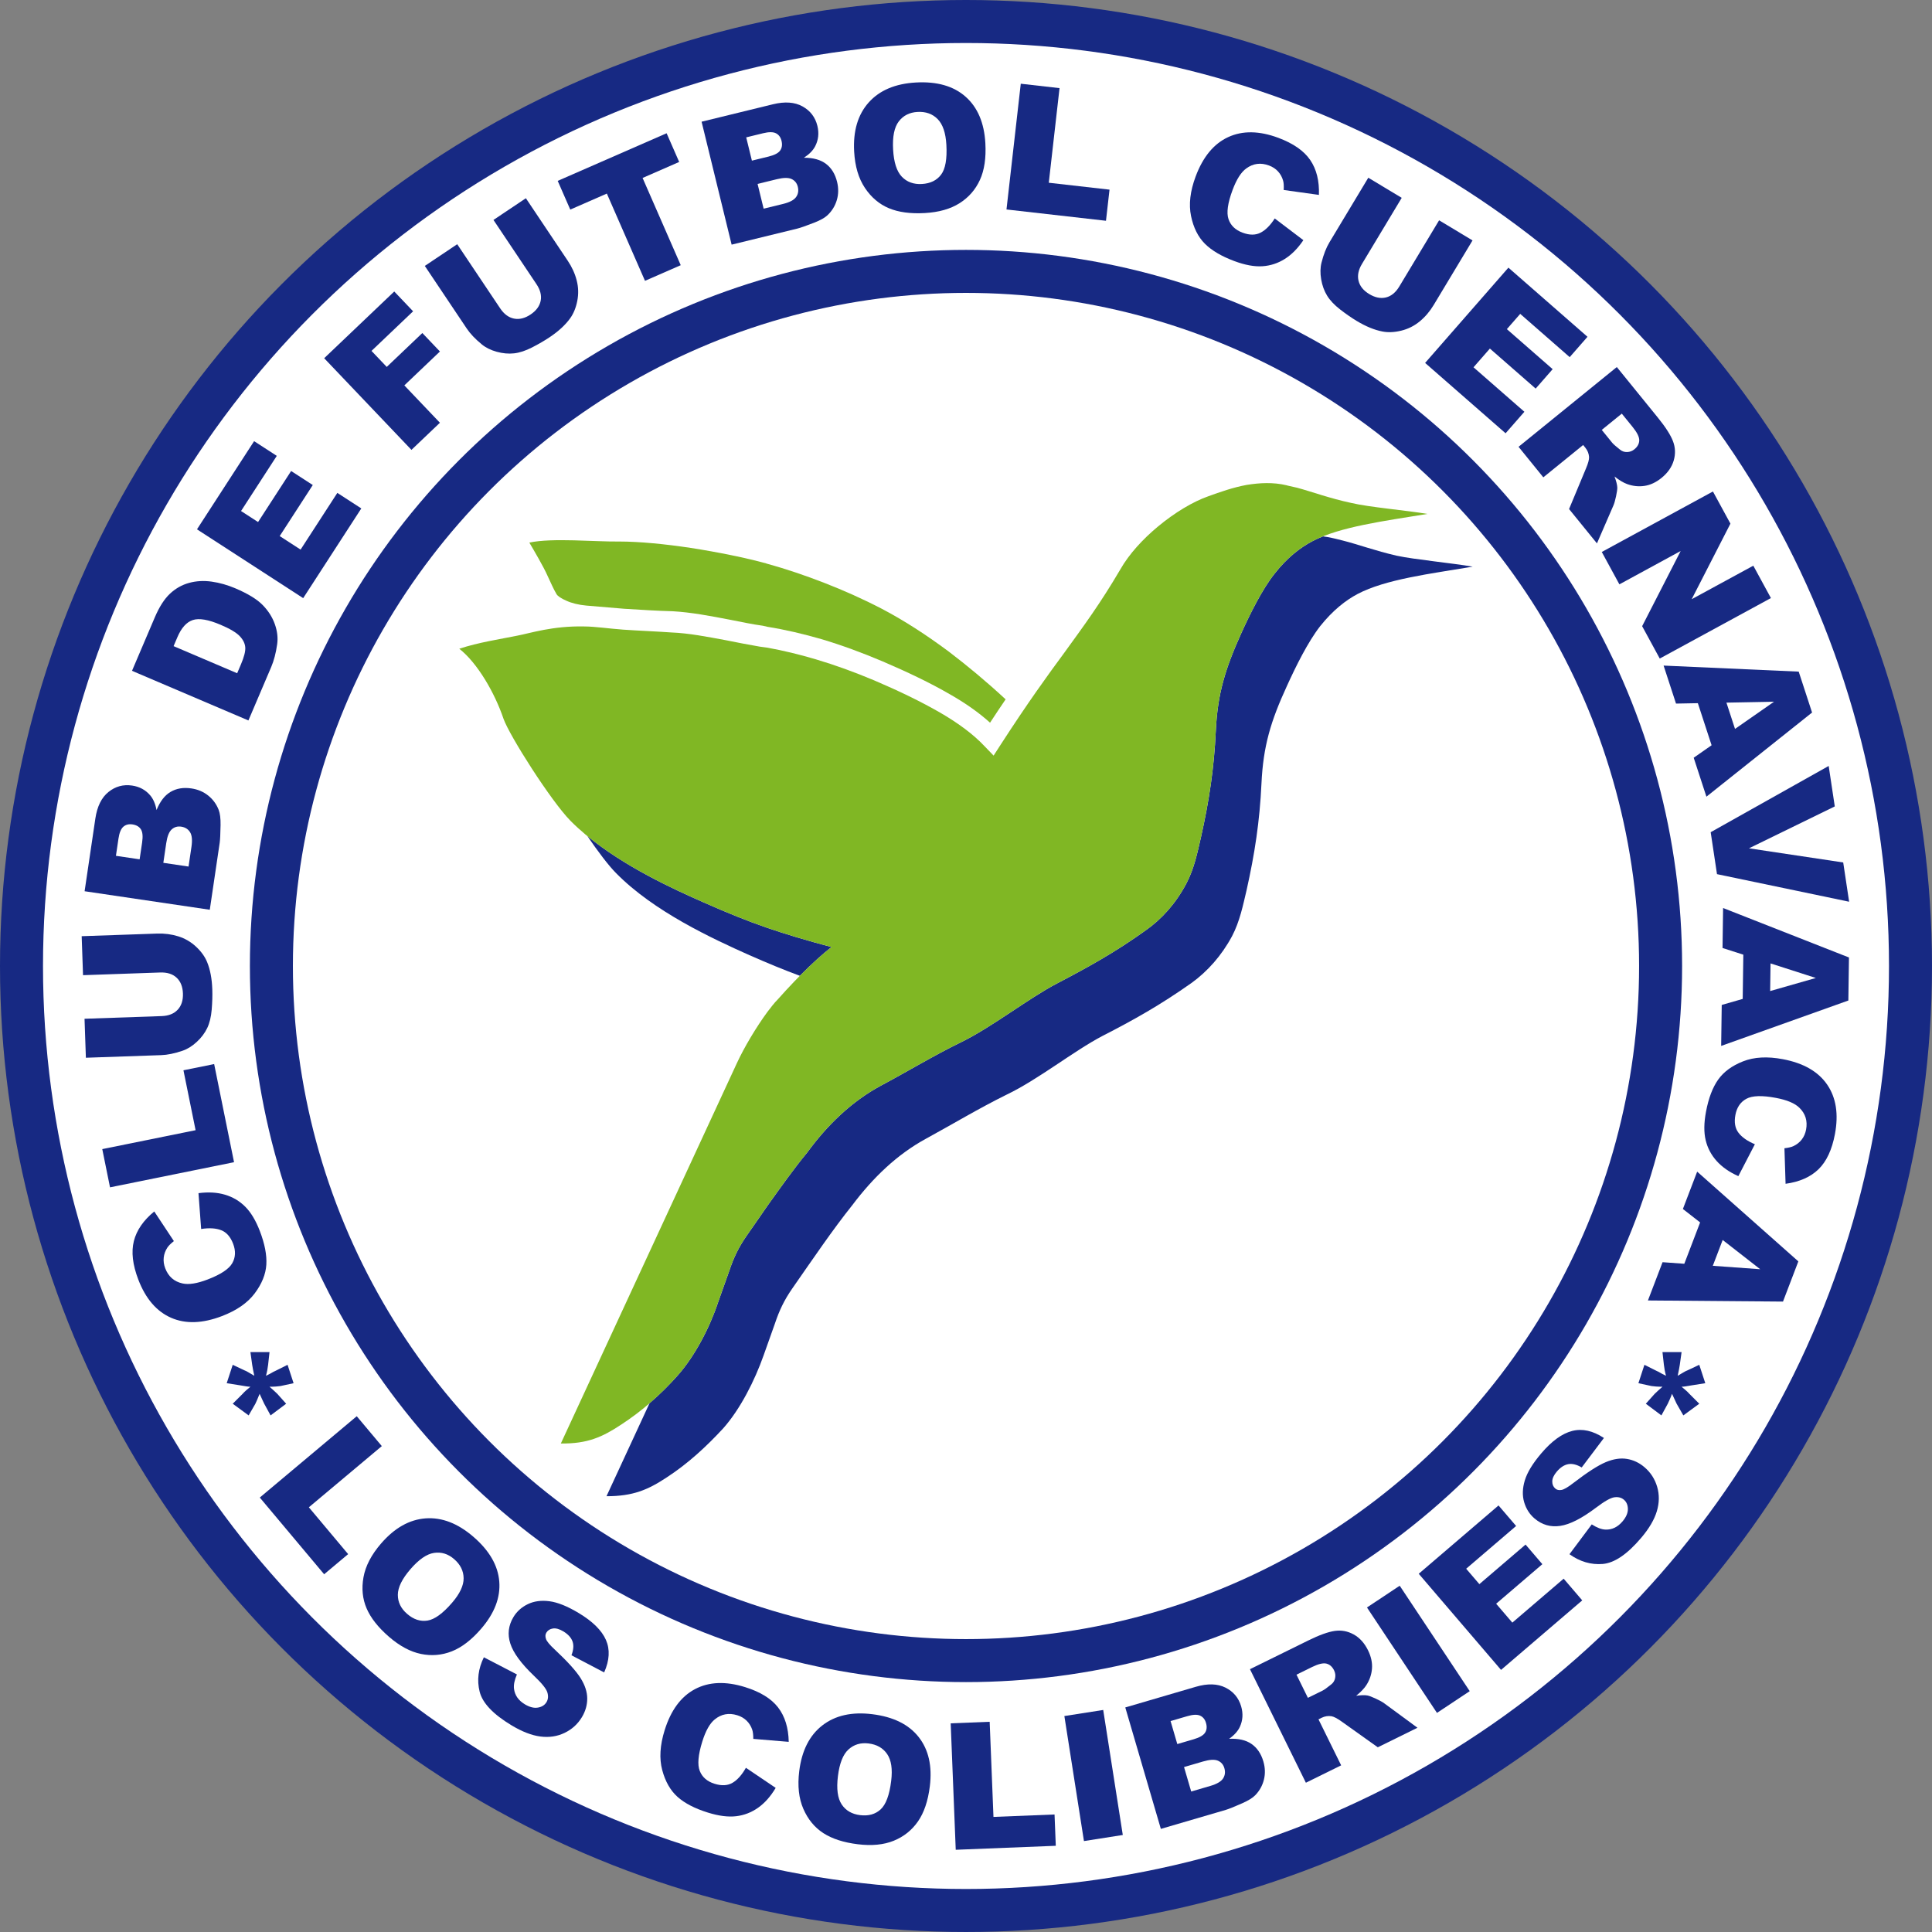
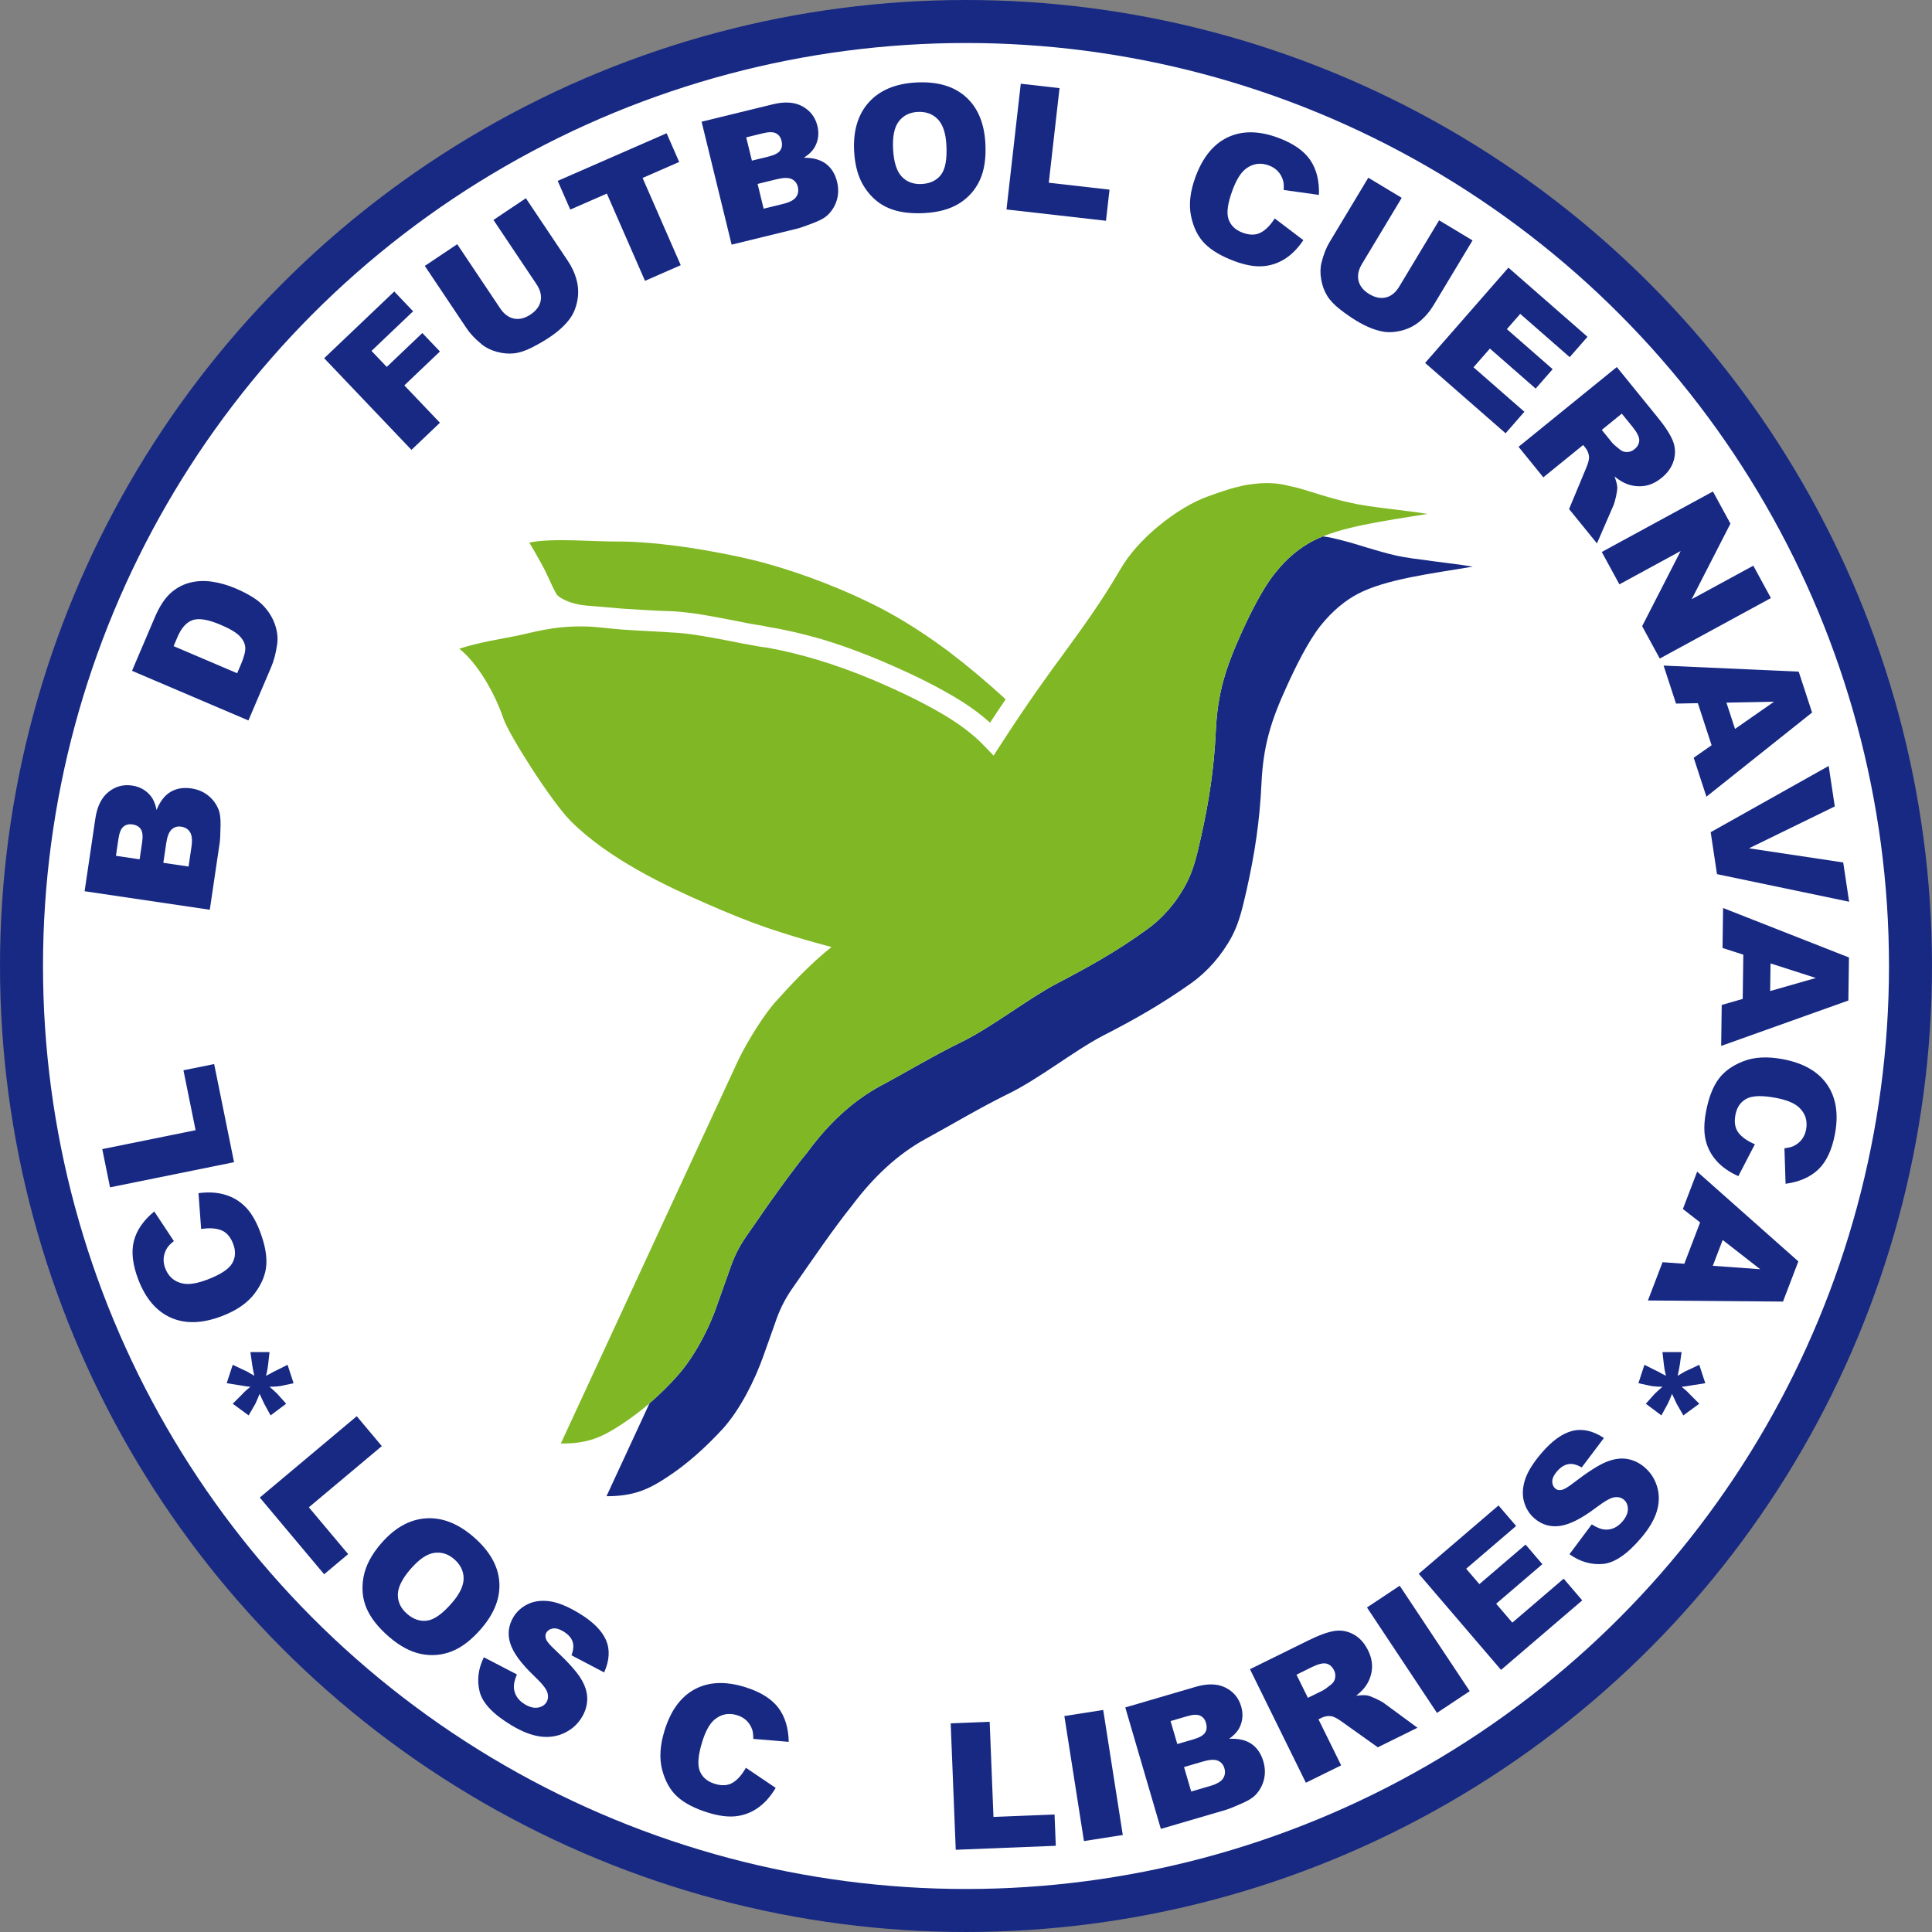
<svg xmlns="http://www.w3.org/2000/svg" version="1.0" id="HQFL" x="0px" y="0px" width="570.023px" height="570.023px" viewBox="0 0 570.023 570.023" enable-background="new 0 0 570.023 570.023" xml:space="preserve">
  <rect x="0" y="0" width="570.023" height="570.023" fill="#808080" stroke="none" />
  <circle fill="#172983" cx="285.011" cy="285.011" r="285.011" />
  <circle fill="#FFFFFF" cx="285.011" cy="285.011" r="272.324" />
-   <circle fill="#172983" cx="285.011" cy="285.011" r="211.282" />
  <circle fill="#FFFFFF" cx="285.011" cy="285.011" r="198.594" />
  <path fill="#172983" d="M496.139,398.918H490.5l0.419,3.758c0.103,0.94,0.312,2.087,0.626,3.237  c-0.626-0.314-1.045-0.524-1.255-0.629c-0.73-0.416-1.251-0.73-1.565-0.833l-3.549-1.775l-1.775,5.429l3.862,0.836  c0.731,0.104,1.776,0.207,3.237,0.207c-0.94,0.835-1.671,1.464-2.297,2.09l-2.611,2.923l4.594,3.443l1.881-3.443  c0.209-0.521,0.73-1.462,1.252-2.923c0.73,1.565,1.149,2.503,1.359,2.923l1.982,3.443l4.698-3.443l-2.923-2.923  c-0.73-0.836-1.566-1.462-2.297-2.09c0.73,0,1.772-0.207,3.027-0.417l3.968-0.626l-1.775-5.429l-3.549,1.671  c-0.419,0.104-1.359,0.73-2.82,1.566c0.313-1.462,0.523-2.507,0.625-3.237L496.139,398.918z" />
  <path fill="#172983" d="M79.522,409.148c1.461,0,2.505-0.103,3.235-0.207l3.863-0.836l-1.774-5.429l-3.55,1.775  c-0.313,0.103-0.835,0.417-1.566,0.833c-0.208,0.104-0.626,0.314-1.252,0.629c0.313-1.15,0.521-2.297,0.626-3.237l0.418-3.758  h-5.637l0.521,3.758c0.105,0.73,0.313,1.775,0.627,3.237c-1.463-0.836-2.402-1.462-2.819-1.566l-3.55-1.671l-1.774,5.429  l3.968,0.626c1.251,0.21,2.296,0.417,3.027,0.417c-0.731,0.628-1.566,1.254-2.297,2.09l-2.924,2.923l4.698,3.443l1.984-3.443  c0.208-0.42,0.625-1.357,1.253-2.923c0.626,1.461,1.148,2.401,1.356,2.923l1.879,3.443l4.593-3.443l-2.609-2.923  C81.193,410.612,80.46,409.983,79.522,409.148z" />
-   <path fill="#172983" d="M245.339,279.419c-7.517-1.984-13.362-3.758-18.896-5.637c-6.055-2.087-11.693-4.384-18.793-7.516  c-9.434-4.133-23.499-10.671-34.359-19.598c3.139,4.579,6.276,8.738,8.469,10.932c11.171,11.379,28.396,19.314,39.358,24.221  c5.53,2.424,10.209,4.36,14.875,6.083C239.734,284.122,242.895,281.321,245.339,279.419z" />
  <path fill="#172983" d="M412.066,163.953c-6.369-1.463-11.379-3.342-15.973-4.49c-1.671-0.417-2.923-0.73-3.027-0.73  c-0.907-0.215-1.821-0.368-2.735-0.48c-1.1,0.44-2.142,0.91-3.11,1.42c-3.551,1.879-7.414,4.802-11.172,9.605  c-3.653,4.594-7.205,11.797-9.813,17.539c-4.698,10.44-6.995,17.749-7.516,28.815c-0.524,11.171-1.985,20.671-4.387,31.424  c-1.043,4.489-1.982,9.188-4.279,13.573c-3.133,5.95-7.31,10.543-11.903,13.781c-9.289,6.681-17.329,11.067-26.307,15.764  c-8.562,4.49-19.104,12.842-28.293,17.331c-8.144,3.968-15.66,8.561-23.7,12.84c-8.665,4.698-15.763,11.589-21.715,19.733  c-3.966,4.801-7.724,10.125-11.692,15.659c-1.984,2.922-4.072,5.848-6.16,8.875c-2.401,3.444-3.863,6.576-5.116,10.334l-3.34,9.396  c-2.506,7.517-6.89,15.868-11.903,21.507c-2.579,2.91-5.344,5.632-8.285,8.165L178.94,441.45c7.831,0,12.214-1.881,17.748-5.534  c6.265-4.072,11.692-9.082,16.704-14.511c5.011-5.639,9.292-14.096,11.901-21.507l3.342-9.396c1.252-3.758,2.715-6.891,5.115-10.337  c6.265-8.978,11.902-17.329,17.749-24.636c6.055-8.04,13.155-14.931,21.819-19.629c8.039-4.384,15.453-8.873,23.699-12.945  c9.188-4.384,19.731-12.841,28.292-17.329c8.978-4.594,17.019-9.085,26.31-15.661c4.594-3.342,8.769-7.936,11.9-13.781  c2.297-4.385,3.237-9.187,4.282-13.572c2.401-10.753,3.863-20.255,4.384-31.424c0.521-11.067,2.716-18.375,7.517-28.814  c2.611-5.744,6.159-12.947,9.815-17.645c3.759-4.697,7.517-7.621,11.065-9.5c8.142-4.281,21.297-5.95,33.93-8.039  C428.563,166.145,417.39,165.102,412.066,163.953z" />
  <path fill="#80B724" d="M398.705,148.397c-6.369-1.357-11.382-3.236-15.976-4.489c-1.772-0.418-2.923-0.627-3.132-0.731  c-3.965-0.94-7.933-0.73-11.796-0.104c-3.968,0.73-7.83,2.088-11.277,3.34c-4.488,1.566-9.918,4.803-14.928,8.979  c-4.384,3.653-8.456,8.039-11.067,12.632c-5.95,10.127-10.753,16.6-16.493,24.534c-5.013,6.786-10.754,14.721-18.794,27.144  l-2.087,3.237l-2.713-2.819c-3.237-3.445-7.728-6.786-13.156-9.918c-5.637-3.236-12.111-6.368-19.21-9.396  c-5.952-2.506-11.693-4.593-17.331-6.264c-4.906-1.461-9.709-2.61-14.303-3.445c-0.834-0.104-1.566-0.209-2.297-0.313  c-3.653-0.627-6.785-1.253-9.917-1.879c-5.637-1.045-10.961-2.089-16.078-2.297c-4.489-0.314-9.709-0.522-14.303-0.835  c-4.279-0.313-8.352-0.94-11.484-0.94c-9.291-0.208-15.868,1.983-19.73,2.714c-5.116,1.043-11.484,1.984-17.123,3.863  c5.324,4.176,10.44,12.945,13.05,20.671c1.776,5.011,13.99,24.221,19.732,30.068c11.171,11.276,28.396,19.314,39.358,24.118  c7.1,3.132,12.737,5.429,18.792,7.516c5.534,1.879,11.38,3.653,18.897,5.637c-3.758,2.924-9.188,7.934-15.868,15.453  c-1.045,1.042-1.984,2.297-3.029,3.653c-3.445,4.698-6.89,10.543-8.978,15.032l-51.992,112.335  c7.831,0.105,12.214-1.88,17.748-5.533c6.265-4.073,11.797-8.978,16.704-14.512c5.011-5.639,9.396-13.99,11.901-21.507l3.342-9.396  c1.253-3.758,2.715-6.89,5.115-10.334c2.089-3.027,4.177-5.953,6.16-8.875c3.968-5.534,7.726-10.858,11.693-15.659  c5.95-8.145,13.05-15.035,21.715-19.733c8.039-4.279,15.556-8.872,23.7-12.84c9.189-4.489,19.732-12.841,28.293-17.331  c8.978-4.697,17.018-9.083,26.307-15.764c4.594-3.237,8.771-7.831,11.903-13.781c2.297-4.385,3.236-9.084,4.279-13.573  c2.401-10.753,3.862-20.253,4.387-31.424c0.521-11.066,2.817-18.375,7.516-28.815c2.608-5.742,6.16-12.945,9.813-17.539  c3.758-4.803,7.621-7.726,11.172-9.605c8.143-4.28,21.192-5.951,33.928-8.039C415.093,150.589,403.924,149.65,398.705,148.397z" />
  <path fill="#80B724" d="M164.221,175.332c0.313,0.523,1.356,1.253,2.818,1.879c1.566,0.73,3.655,1.253,5.952,1.461  c2.297,0.209,6.473,0.522,11.171,0.94c4.907,0.313,10.021,0.626,14.302,0.731c5.429,0.313,10.963,1.356,16.913,2.505  c3.237,0.627,6.577,1.358,9.709,1.775c0.417,0.104,0.939,0.208,1.356,0.313c5.221,0.835,10.545,2.089,15.974,3.653  c5.95,1.776,11.902,3.968,18.062,6.578c7.308,3.132,14.093,6.369,19.835,9.709c4.595,2.61,8.563,5.429,11.797,8.352  c1.671-2.505,3.132-4.802,4.594-6.89c-5.636-5.22-11.275-9.918-16.913-14.199c-6.473-4.801-13.05-9.082-19.626-12.527  c-5.639-2.924-11.276-5.429-16.913-7.621c-5.639-2.193-11.171-4.072-16.81-5.638c-0.104,0-0.208,0-0.313-0.104  c-6.055-1.671-14.303-3.342-22.342-4.594c-7.621-1.148-15.242-1.88-20.984-1.88c-7.099,0.105-19.835-1.148-26.623,0.314  c1.463,2.505,4.177,7.099,5.326,9.708C162.445,171.782,163.281,173.766,164.221,175.332z" />
  <path fill="#172983" d="M59.347,362.606l-0.786-10.57c2.899-0.384,5.501-0.235,7.803,0.447c2.305,0.681,4.297,1.857,5.979,3.533  c1.681,1.675,3.122,4.075,4.321,7.198c1.455,3.793,2.091,7.101,1.913,9.926c-0.178,2.826-1.319,5.643-3.422,8.452  c-2.101,2.808-5.315,5.041-9.642,6.7c-5.765,2.212-10.785,2.378-15.059,0.495c-4.274-1.88-7.489-5.627-9.643-11.243  c-1.685-4.391-2.123-8.185-1.315-11.379c0.809-3.192,2.814-6.105,6.017-8.735l5.789,8.747c-0.935,0.74-1.582,1.385-1.936,1.937  c-0.595,0.917-0.95,1.894-1.062,2.931c-0.111,1.037,0.038,2.094,0.449,3.166c0.932,2.428,2.626,3.914,5.083,4.454  c1.832,0.42,4.305,0.031,7.42-1.163c3.86-1.481,6.283-3.082,7.266-4.8c0.983-1.717,1.068-3.633,0.256-5.75  c-0.787-2.053-1.96-3.384-3.519-3.99C63.701,362.355,61.729,362.237,59.347,362.606z" />
  <path fill="#172983" d="M32.46,350.316l-2.286-11.279l27.534-5.581l-3.583-17.675l9.06-1.836l5.869,28.954L32.46,350.316z" />
-   <path fill="#172983" d="M24.498,287.72l-0.398-11.502l22.231-0.771c2.205-0.075,4.297,0.198,6.279,0.818  c1.982,0.622,3.733,1.644,5.25,3.064c1.517,1.422,2.601,2.93,3.25,4.525c0.909,2.219,1.418,4.901,1.527,8.05  c0.063,1.821,0.004,3.813-0.175,5.974c-0.18,2.161-0.622,3.979-1.327,5.452c-0.705,1.472-1.732,2.832-3.08,4.079  c-1.348,1.249-2.752,2.12-4.214,2.613c-2.349,0.797-4.438,1.228-6.27,1.29l-22.231,0.77l-0.398-11.502l22.767-0.789  c2.036-0.07,3.606-0.693,4.712-1.871c1.105-1.177,1.623-2.777,1.553-4.797c-0.069-2-0.687-3.553-1.854-4.649  c-1.167-1.1-2.786-1.614-4.855-1.544L24.498,287.72z" />
  <path fill="#172983" d="M24.962,262.953l3.171-21.441c0.529-3.573,1.818-6.188,3.866-7.839c2.05-1.652,4.378-2.286,6.983-1.9  c2.186,0.323,3.961,1.283,5.323,2.875c0.91,1.063,1.536,2.515,1.882,4.354c1.032-2.558,2.415-4.349,4.152-5.372  c1.737-1.021,3.781-1.359,6.128-1.012c1.913,0.282,3.566,0.984,4.961,2.104c1.394,1.119,2.423,2.519,3.082,4.198  c0.412,1.044,0.6,2.553,0.566,4.527c-0.045,2.627-0.132,4.362-0.256,5.205l-2.923,19.764L24.962,262.953z M41.196,253.536  l0.738-4.987c0.264-1.789,0.143-3.079-0.365-3.87s-1.342-1.272-2.499-1.443c-1.073-0.159-1.963,0.067-2.67,0.678  c-0.708,0.611-1.19,1.787-1.447,3.524l-0.749,5.063L41.196,253.536z M55.629,255.67l0.862-5.83c0.291-1.968,0.151-3.407-0.423-4.318  c-0.573-0.909-1.444-1.451-2.614-1.625c-1.085-0.16-2.018,0.111-2.795,0.812c-0.778,0.703-1.316,2.054-1.612,4.057l-0.858,5.804  L55.629,255.67z" />
  <path fill="#172983" d="M38.949,197.918l6.722-15.762c1.325-3.106,2.817-5.436,4.477-6.988c1.659-1.552,3.543-2.617,5.653-3.193  c2.11-0.577,4.332-0.7,6.663-0.37c2.333,0.33,4.671,0.994,7.014,1.993c3.67,1.565,6.339,3.198,8.004,4.895  c1.667,1.699,2.867,3.581,3.601,5.646c0.735,2.067,0.964,4.047,0.692,5.941c-0.367,2.593-0.955,4.834-1.76,6.724l-6.722,15.761  L38.949,197.918z M51.216,190.638l18.756,7.999l1.109-2.602c0.947-2.219,1.375-3.901,1.282-5.049  c-0.092-1.147-0.637-2.249-1.636-3.303c-0.998-1.053-2.871-2.167-5.619-3.338c-3.637-1.551-6.381-2.019-8.23-1.404  c-1.849,0.616-3.36,2.297-4.534,5.048L51.216,190.638z" />
-   <path fill="#172983" d="M58.118,156.174l16.853-26.012l6.693,4.337l-10.545,16.275l5.02,3.252l9.757-15.059l6.389,4.14  l-9.757,15.059l6.16,3.992l10.841-16.732l7.074,4.583l-17.149,26.468L58.118,156.174z" />
  <path fill="#172983" d="M95.646,105.69l20.674-19.686l5.562,5.841l-12.273,11.687l4.5,4.725l10.5-9.999l5.188,5.447l-10.501,10  l10.499,11.025l-8.4,8L95.646,105.69z" />
  <path fill="#172983" d="M145.594,64.892l9.563-6.404l12.378,18.482c1.228,1.833,2.099,3.755,2.616,5.767  c0.518,2.012,0.573,4.038,0.166,6.077c-0.408,2.038-1.117,3.754-2.131,5.148c-1.406,1.941-3.417,3.789-6.035,5.542  c-1.514,1.014-3.237,2.015-5.167,3.003c-1.932,0.986-3.708,1.57-5.332,1.747c-1.623,0.178-3.32,0.023-5.091-0.464  c-1.771-0.487-3.252-1.222-4.441-2.204c-1.917-1.574-3.384-3.124-4.403-4.646l-12.378-18.482l9.563-6.404l12.676,18.928  c1.133,1.691,2.491,2.698,4.075,3.016c1.583,0.318,3.214-0.086,4.894-1.21c1.664-1.114,2.656-2.457,2.974-4.028  c0.318-1.571-0.098-3.219-1.25-4.938L145.594,64.892z" />
  <path fill="#172983" d="M164.547,53.367l32.133-14.052l3.705,8.469l-10.794,4.72l11.256,25.74l-10.545,4.611l-11.256-25.74  l-10.794,4.721L164.547,53.367z" />
  <path fill="#172983" d="M207.001,35.908l21.056-5.144c3.509-0.857,6.416-0.648,8.718,0.626c2.303,1.276,3.767,3.193,4.392,5.752  c0.525,2.147,0.305,4.153-0.657,6.015c-0.643,1.243-1.75,2.37-3.324,3.384c2.759-0.009,4.938,0.597,6.541,1.821  c1.601,1.224,2.684,2.99,3.247,5.295c0.459,1.879,0.433,3.674-0.079,5.388c-0.511,1.713-1.419,3.193-2.728,4.437  c-0.811,0.775-2.138,1.518-3.979,2.23c-2.451,0.949-4.09,1.522-4.918,1.725l-19.408,4.742L207.001,35.908z M221.842,47.395  l4.897-1.196c1.757-0.43,2.906-1.028,3.447-1.797c0.542-0.77,0.672-1.723,0.395-2.859c-0.257-1.053-0.802-1.792-1.635-2.217  s-2.104-0.429-3.809-0.012l-4.973,1.214L221.842,47.395z M225.305,61.569l5.725-1.398c1.933-0.472,3.213-1.145,3.84-2.02  c0.626-0.873,0.8-1.885,0.52-3.033c-0.26-1.066-0.863-1.828-1.805-2.284c-0.944-0.456-2.399-0.444-4.364,0.036l-5.701,1.393  L225.305,61.569z" />
  <path fill="#172983" d="M252.012,44.714c-0.338-6.085,1.097-10.917,4.307-14.497c3.209-3.581,7.851-5.539,13.918-5.877  c6.221-0.347,11.106,1.051,14.657,4.195c3.55,3.144,5.495,7.715,5.829,13.715c0.243,4.358-0.293,7.972-1.608,10.841  c-1.314,2.87-3.318,5.159-6.011,6.865c-2.693,1.706-6.112,2.673-10.259,2.904c-4.216,0.235-7.743-0.239-10.579-1.425  c-2.837-1.184-5.194-3.179-7.073-5.982C253.315,52.651,252.254,49.071,252.012,44.714z M263.506,44.119  c0.21,3.773,1.067,6.446,2.571,8.016c1.504,1.569,3.473,2.287,5.905,2.151c2.5-0.139,4.389-1.054,5.669-2.745  c1.28-1.69,1.804-4.627,1.571-8.81c-0.196-3.518-1.055-6.049-2.574-7.593c-1.521-1.543-3.504-2.247-5.954-2.11  c-2.346,0.131-4.183,1.061-5.512,2.789C263.852,37.545,263.294,40.313,263.506,44.119z" />
  <path fill="#172983" d="M301.172,24.703l11.436,1.299l-3.172,27.915l17.92,2.037l-1.045,9.184l-29.354-3.335L301.172,24.703z" />
  <path fill="#172983" d="M376.105,64.452l8.443,6.406c-1.63,2.427-3.463,4.279-5.498,5.554c-2.035,1.277-4.237,1.992-6.605,2.144  s-5.122-0.356-8.257-1.525c-3.805-1.419-6.707-3.13-8.707-5.134c-2-2.003-3.357-4.723-4.071-8.159  c-0.715-3.434-0.262-7.321,1.356-11.662c2.158-5.786,5.355-9.66,9.595-11.619c4.238-1.959,9.175-1.89,14.811,0.211  c4.406,1.644,7.54,3.826,9.4,6.545c1.859,2.72,2.716,6.15,2.567,10.292l-10.388-1.449c0.063-1.191,0.009-2.102-0.172-2.732  c-0.293-1.053-0.79-1.965-1.493-2.735c-0.705-0.77-1.595-1.358-2.671-1.758c-2.438-0.909-4.673-0.621-6.705,0.863  c-1.526,1.096-2.871,3.208-4.037,6.333c-1.444,3.875-1.848,6.75-1.21,8.622c0.637,1.875,2.018,3.207,4.142,3.999  c2.061,0.768,3.834,0.769,5.319,0.002C373.412,67.883,374.805,66.483,376.105,64.452z" />
  <path fill="#172983" d="M424.598,65l9.862,5.932l-11.464,19.063c-1.138,1.891-2.505,3.497-4.106,4.821  c-1.602,1.324-3.411,2.236-5.431,2.734c-2.018,0.498-3.873,0.585-5.563,0.26c-2.356-0.447-4.884-1.481-7.584-3.104  c-1.561-0.939-3.199-2.073-4.914-3.4c-1.715-1.329-2.999-2.689-3.849-4.083c-0.853-1.392-1.433-2.994-1.746-4.805  c-0.312-1.811-0.276-3.463,0.106-4.957c0.608-2.405,1.388-4.391,2.332-5.961l11.464-19.063l9.863,5.932l-11.74,19.522  c-1.05,1.745-1.383,3.403-0.996,4.971c0.386,1.568,1.444,2.873,3.177,3.915c1.715,1.032,3.353,1.359,4.91,0.979  c1.557-0.381,2.87-1.458,3.937-3.232L424.598,65z" />
  <path fill="#172983" d="M445.045,78.969l23.333,20.399l-5.249,6.004l-14.601-12.765l-3.937,4.503l13.509,11.81l-5.011,5.731  l-13.509-11.811l-4.831,5.527l15.01,13.122l-5.548,6.345l-23.742-20.757L445.045,78.969z" />
  <path fill="#172983" d="M448.04,131.827l28.989-23.532l12.125,14.938c2.247,2.77,3.729,5.079,4.442,6.928  c0.714,1.85,0.79,3.745,0.232,5.686c-0.559,1.941-1.761,3.662-3.607,5.161c-1.611,1.307-3.279,2.089-5.007,2.348  c-1.728,0.258-3.442,0.079-5.147-0.538c-1.086-0.395-2.323-1.137-3.714-2.23c0.506,1.354,0.779,2.418,0.817,3.194  c0.028,0.521-0.095,1.41-0.367,2.668c-0.273,1.256-0.536,2.162-0.787,2.716l-4.844,11.158l-8.227-10.133l4.978-11.948  c0.654-1.534,0.962-2.675,0.921-3.427c-0.075-1.007-0.443-1.918-1.104-2.731l-0.64-0.789l-11.75,9.539L448.04,131.827z   M472.589,126.84l3.063,3.774c0.333,0.409,1.106,1.093,2.322,2.049c0.6,0.496,1.296,0.733,2.091,0.712  c0.794-0.021,1.509-0.289,2.144-0.805c0.938-0.762,1.419-1.644,1.439-2.644c0.021-1.001-0.631-2.318-1.956-3.952l-3.193-3.933  L472.589,126.84z" />
  <path fill="#172983" d="M505.388,145.01l5.162,9.486l-11.429,22.296l18.179-9.891l5.198,9.552l-32.798,17.845l-5.197-9.553  l11.366-22.176l-18.079,9.837l-5.198-9.552L505.388,145.01z" />
  <path fill="#172983" d="M504.995,219.881l-4.056-12.415l-6.442,0.122l-3.663-11.212l39.862,1.784l3.942,12.07l-31.17,24.825  l-3.754-11.491L504.995,219.881z M511.905,215.06l11.507-8.018l-14.04,0.265L511.905,215.06z" />
  <path fill="#172983" d="M539.54,225.99l1.797,11.94l-25.313,12.357l27.801,4.175l1.745,11.585l-38.983-8.136l-1.863-12.377  L539.54,225.99z" />
  <path fill="#172983" d="M514.172,294.726l0.184-13.058l-6.136-1.971l0.166-11.794l37.137,14.596l-0.179,12.696l-37.528,13.395  l0.168-12.087L514.172,294.726z M522.272,292.403l13.483-3.858l-13.369-4.296L522.272,292.403z" />
  <path fill="#172983" d="M517.764,337.603l-4.879,9.41c-2.668-1.195-4.805-2.687-6.408-4.477c-1.604-1.788-2.682-3.836-3.233-6.146  c-0.553-2.308-0.519-5.107,0.101-8.396c0.753-3.991,1.946-7.141,3.581-9.452c1.635-2.313,4.085-4.11,7.349-5.397  c3.263-1.287,7.171-1.501,11.724-0.643c6.068,1.144,10.429,3.636,13.078,7.481c2.65,3.845,3.421,8.722,2.307,14.631  c-0.871,4.623-2.489,8.081-4.853,10.376c-2.365,2.294-5.601,3.721-9.707,4.278l-0.336-10.484c1.186-0.139,2.073-0.349,2.664-0.632  c0.986-0.469,1.803-1.112,2.441-1.938c0.64-0.824,1.067-1.801,1.279-2.93c0.481-2.556-0.181-4.709-1.987-6.46  c-1.34-1.318-3.649-2.285-6.928-2.902c-4.063-0.767-6.965-0.676-8.703,0.271c-1.738,0.945-2.816,2.531-3.236,4.761  c-0.408,2.16-0.107,3.908,0.9,5.243C513.925,335.532,515.542,336.667,517.764,337.603z" />
  <path fill="#172983" d="M496.946,372.864l4.663-12.199l-5.083-3.961l4.211-11.018l29.853,26.477l-4.532,11.86l-39.847-0.328  l4.315-11.291L496.946,372.864z M505.35,373.466l13.989,1.013l-11.076-8.631L505.35,373.466z" />
  <path fill="#172983" d="M105.256,417.846l7.396,8.817l-21.525,18.055l11.589,13.817l-7.082,5.939L76.649,441.84L105.256,417.846z" />
  <path fill="#172983" d="M112.415,455.421c3.983-4.613,8.373-7.091,13.168-7.437c4.796-0.346,9.495,1.468,14.095,5.44  c4.715,4.07,7.258,8.472,7.629,13.198c0.371,4.729-1.407,9.367-5.334,13.915c-2.853,3.304-5.749,5.531-8.688,6.683  s-5.971,1.404-9.092,0.762c-3.122-0.643-6.254-2.322-9.397-5.037c-3.196-2.76-5.403-5.549-6.621-8.373  c-1.218-2.821-1.528-5.895-0.932-9.215S109.563,458.725,112.415,455.421z M121.097,462.977c-2.47,2.86-3.71,5.378-3.718,7.554  c-0.009,2.173,0.91,4.057,2.753,5.648c1.895,1.637,3.889,2.291,5.985,1.962c2.095-0.327,4.512-2.074,7.249-5.244  c2.303-2.667,3.444-5.085,3.423-7.25c-0.023-2.168-0.961-4.052-2.817-5.654c-1.778-1.535-3.746-2.143-5.902-1.822  C125.912,458.489,123.587,460.093,121.097,462.977z" />
  <path fill="#172983" d="M142.76,488.968l9.752,5.063c-0.716,1.651-1.002,3.064-0.857,4.241c0.239,1.908,1.305,3.431,3.198,4.569  c1.41,0.848,2.695,1.171,3.858,0.97c1.161-0.199,2.005-0.737,2.53-1.61c0.498-0.826,0.581-1.787,0.249-2.877  c-0.334-1.091-1.653-2.725-3.956-4.902c-3.759-3.585-6.079-6.743-6.958-9.472c-0.895-2.737-0.589-5.358,0.917-7.861  c0.989-1.645,2.401-2.91,4.237-3.798c1.836-0.888,3.965-1.173,6.388-0.855c2.423,0.318,5.307,1.482,8.65,3.493  c4.103,2.467,6.773,5.11,8.011,7.927c1.237,2.818,1.062,6.011-0.528,9.579l-9.647-5.059c0.614-1.588,0.719-2.95,0.312-4.083  c-0.408-1.134-1.315-2.127-2.723-2.974c-1.16-0.696-2.181-0.979-3.061-0.845c-0.88,0.133-1.528,0.549-1.948,1.247  c-0.306,0.509-0.34,1.11-0.104,1.806c0.211,0.702,1.083,1.76,2.614,3.176c3.771,3.533,6.305,6.34,7.606,8.417  c1.3,2.08,1.953,4.081,1.958,6.004c0.005,1.924-0.517,3.758-1.566,5.503c-1.233,2.052-2.938,3.599-5.114,4.646  c-2.176,1.048-4.552,1.404-7.129,1.073c-2.576-0.333-5.414-1.43-8.514-3.295c-5.446-3.275-8.587-6.59-9.422-9.947  C140.676,495.744,141.092,492.369,142.76,488.968z" />
  <path fill="#172983" d="M220.076,521.574l8.786,5.93c-1.494,2.513-3.222,4.464-5.183,5.85c-1.962,1.388-4.12,2.224-6.477,2.505  c-2.357,0.283-5.134-0.072-8.329-1.065c-3.877-1.205-6.869-2.755-8.978-4.645c-2.107-1.89-3.613-4.53-4.516-7.92  c-0.903-3.391-0.666-7.296,0.711-11.721c1.833-5.896,4.812-9.94,8.937-12.131c4.123-2.19,9.057-2.395,14.798-0.607  c4.493,1.396,7.742,3.402,9.75,6.014c2.007,2.612,3.051,5.991,3.132,10.135l-10.453-0.873c-0.001-1.191-0.107-2.098-0.321-2.719  c-0.351-1.035-0.898-1.918-1.644-2.647c-0.746-0.73-1.667-1.268-2.763-1.608c-2.484-0.773-4.7-0.361-6.646,1.231  c-1.464,1.18-2.69,3.362-3.681,6.548c-1.228,3.948-1.472,6.841-0.732,8.676s2.192,3.09,4.356,3.763  c2.1,0.654,3.871,0.557,5.312-0.292C217.576,525.148,218.89,523.673,220.076,521.574z" />
-   <path fill="#172983" d="M235.807,522.576c0.747-6.048,3.018-10.549,6.813-13.501c3.794-2.953,8.709-4.058,14.741-3.313  c6.184,0.764,10.743,3.008,13.679,6.731c2.936,3.725,4.037,8.568,3.301,14.533c-0.535,4.331-1.704,7.792-3.508,10.384  c-1.804,2.59-4.182,4.487-7.134,5.687c-2.953,1.2-6.49,1.546-10.612,1.036c-4.19-0.517-7.577-1.609-10.157-3.279  c-2.582-1.671-4.548-4.051-5.898-7.144C235.679,530.619,235.271,526.908,235.807,522.576z M247.224,524.032  c-0.463,3.751-0.095,6.533,1.106,8.345c1.202,1.813,3.012,2.867,5.429,3.166c2.485,0.308,4.507-0.258,6.066-1.695  c1.561-1.436,2.598-4.233,3.111-8.39c0.432-3.497,0.036-6.142-1.185-7.93c-1.223-1.788-3.05-2.833-5.484-3.134  c-2.331-0.289-4.305,0.302-5.919,1.766C248.731,517.623,247.691,520.249,247.224,524.032z" />
  <path fill="#172983" d="M280.496,508.456l11.5-0.459l1.12,28.071l18.02-0.72l0.368,9.237l-29.52,1.178L280.496,508.456z" />
  <path fill="#172983" d="M314.034,506.306l11.46-1.794l5.778,36.887l-11.459,1.796L314.034,506.306z" />
  <path fill="#172983" d="M332.008,503.77l20.802-6.092c3.467-1.016,6.381-0.938,8.738,0.23c2.357,1.17,3.906,3.021,4.647,5.548  c0.621,2.122,0.492,4.135-0.384,6.038c-0.586,1.271-1.642,2.447-3.168,3.532c2.756-0.135,4.961,0.372,6.617,1.521  c1.654,1.15,2.816,2.865,3.483,5.144c0.544,1.856,0.598,3.65,0.166,5.385c-0.434,1.736-1.274,3.256-2.525,4.557  c-0.774,0.812-2.067,1.613-3.874,2.409c-2.405,1.058-4.018,1.706-4.836,1.945l-19.173,5.614L332.008,503.77z M347.354,514.574  l4.839-1.417c1.734-0.509,2.855-1.158,3.361-1.951s0.595-1.75,0.265-2.873c-0.305-1.041-0.882-1.755-1.733-2.142  c-0.851-0.386-2.119-0.334-3.805,0.16l-4.913,1.438L347.354,514.574z M351.455,528.576l5.656-1.655  c1.91-0.56,3.157-1.29,3.745-2.192c0.586-0.9,0.715-1.918,0.382-3.054c-0.309-1.054-0.945-1.786-1.907-2.199  c-0.963-0.412-2.416-0.336-4.358,0.233l-5.632,1.648L351.455,528.576z" />
  <path fill="#172983" d="M385.291,525.98l-16.498-33.496l17.26-8.5c3.199-1.576,5.78-2.506,7.741-2.791  c1.963-0.284,3.828,0.061,5.597,1.037c1.769,0.976,3.177,2.531,4.229,4.665c0.916,1.861,1.307,3.662,1.175,5.402  c-0.132,1.742-0.688,3.374-1.668,4.899c-0.627,0.972-1.625,2.014-3,3.127c1.433-0.194,2.53-0.223,3.295-0.088  c0.514,0.089,1.354,0.406,2.519,0.951c1.166,0.545,1.99,1.003,2.475,1.371l9.801,7.204l-11.707,5.767l-10.544-7.51  c-1.351-0.979-2.395-1.532-3.137-1.659c-0.998-0.15-1.968,0.006-2.908,0.469l-0.91,0.449l6.687,13.576L385.291,525.98z   M385.885,500.936l4.361-2.147c0.473-0.233,1.312-0.836,2.514-1.809c0.617-0.475,1.004-1.1,1.159-1.88  c0.156-0.779,0.054-1.535-0.307-2.269c-0.535-1.085-1.287-1.749-2.259-1.992c-0.972-0.242-2.4,0.1-4.288,1.029l-4.544,2.238  L385.885,500.936z" />
  <path fill="#172983" d="M403.314,474.274l9.662-6.417l20.654,31.105l-9.663,6.416L403.314,474.274z" />
  <path fill="#172983" d="M418.588,464.33l23.542-20.158l5.188,6.058l-14.732,12.614l3.892,4.542l13.629-11.671l4.952,5.783  l-13.631,11.671l4.774,5.575l15.145-12.967l5.481,6.401l-23.956,20.513L418.588,464.33z" />
  <path fill="#172983" d="M463.061,458.561l6.577-8.801c1.514,0.975,2.86,1.485,4.046,1.535c1.923,0.073,3.597-0.73,5.028-2.414  c1.064-1.254,1.593-2.47,1.583-3.649c-0.009-1.178-0.402-2.099-1.179-2.757c-0.734-0.626-1.668-0.864-2.798-0.713  c-1.13,0.152-2.956,1.188-5.479,3.107c-4.149,3.126-7.64,4.903-10.476,5.327c-2.847,0.438-5.383-0.289-7.608-2.181  c-1.462-1.242-2.481-2.843-3.061-4.798c-0.577-1.955-0.513-4.103,0.194-6.442s2.323-4.996,4.852-7.969  c3.1-3.647,6.143-5.852,9.123-6.616c2.98-0.764,6.104-0.072,9.365,2.075l-6.559,8.697c-1.467-0.863-2.792-1.188-3.978-0.972  c-1.186,0.22-2.311,0.953-3.376,2.205c-0.876,1.031-1.319,1.992-1.331,2.883c-0.011,0.89,0.295,1.598,0.915,2.124  c0.451,0.386,1.039,0.518,1.765,0.396c0.728-0.095,1.912-0.783,3.558-2.064c4.099-3.146,7.278-5.191,9.541-6.139  c2.264-0.945,4.344-1.263,6.242-0.955c1.899,0.307,3.624,1.118,5.176,2.438c1.822,1.549,3.072,3.481,3.754,5.8  c0.68,2.317,0.646,4.721-0.1,7.209c-0.747,2.487-2.291,5.11-4.633,7.865c-4.116,4.843-7.897,7.403-11.347,7.683  C469.408,461.717,466.144,460.758,463.061,458.561z" />
</svg>